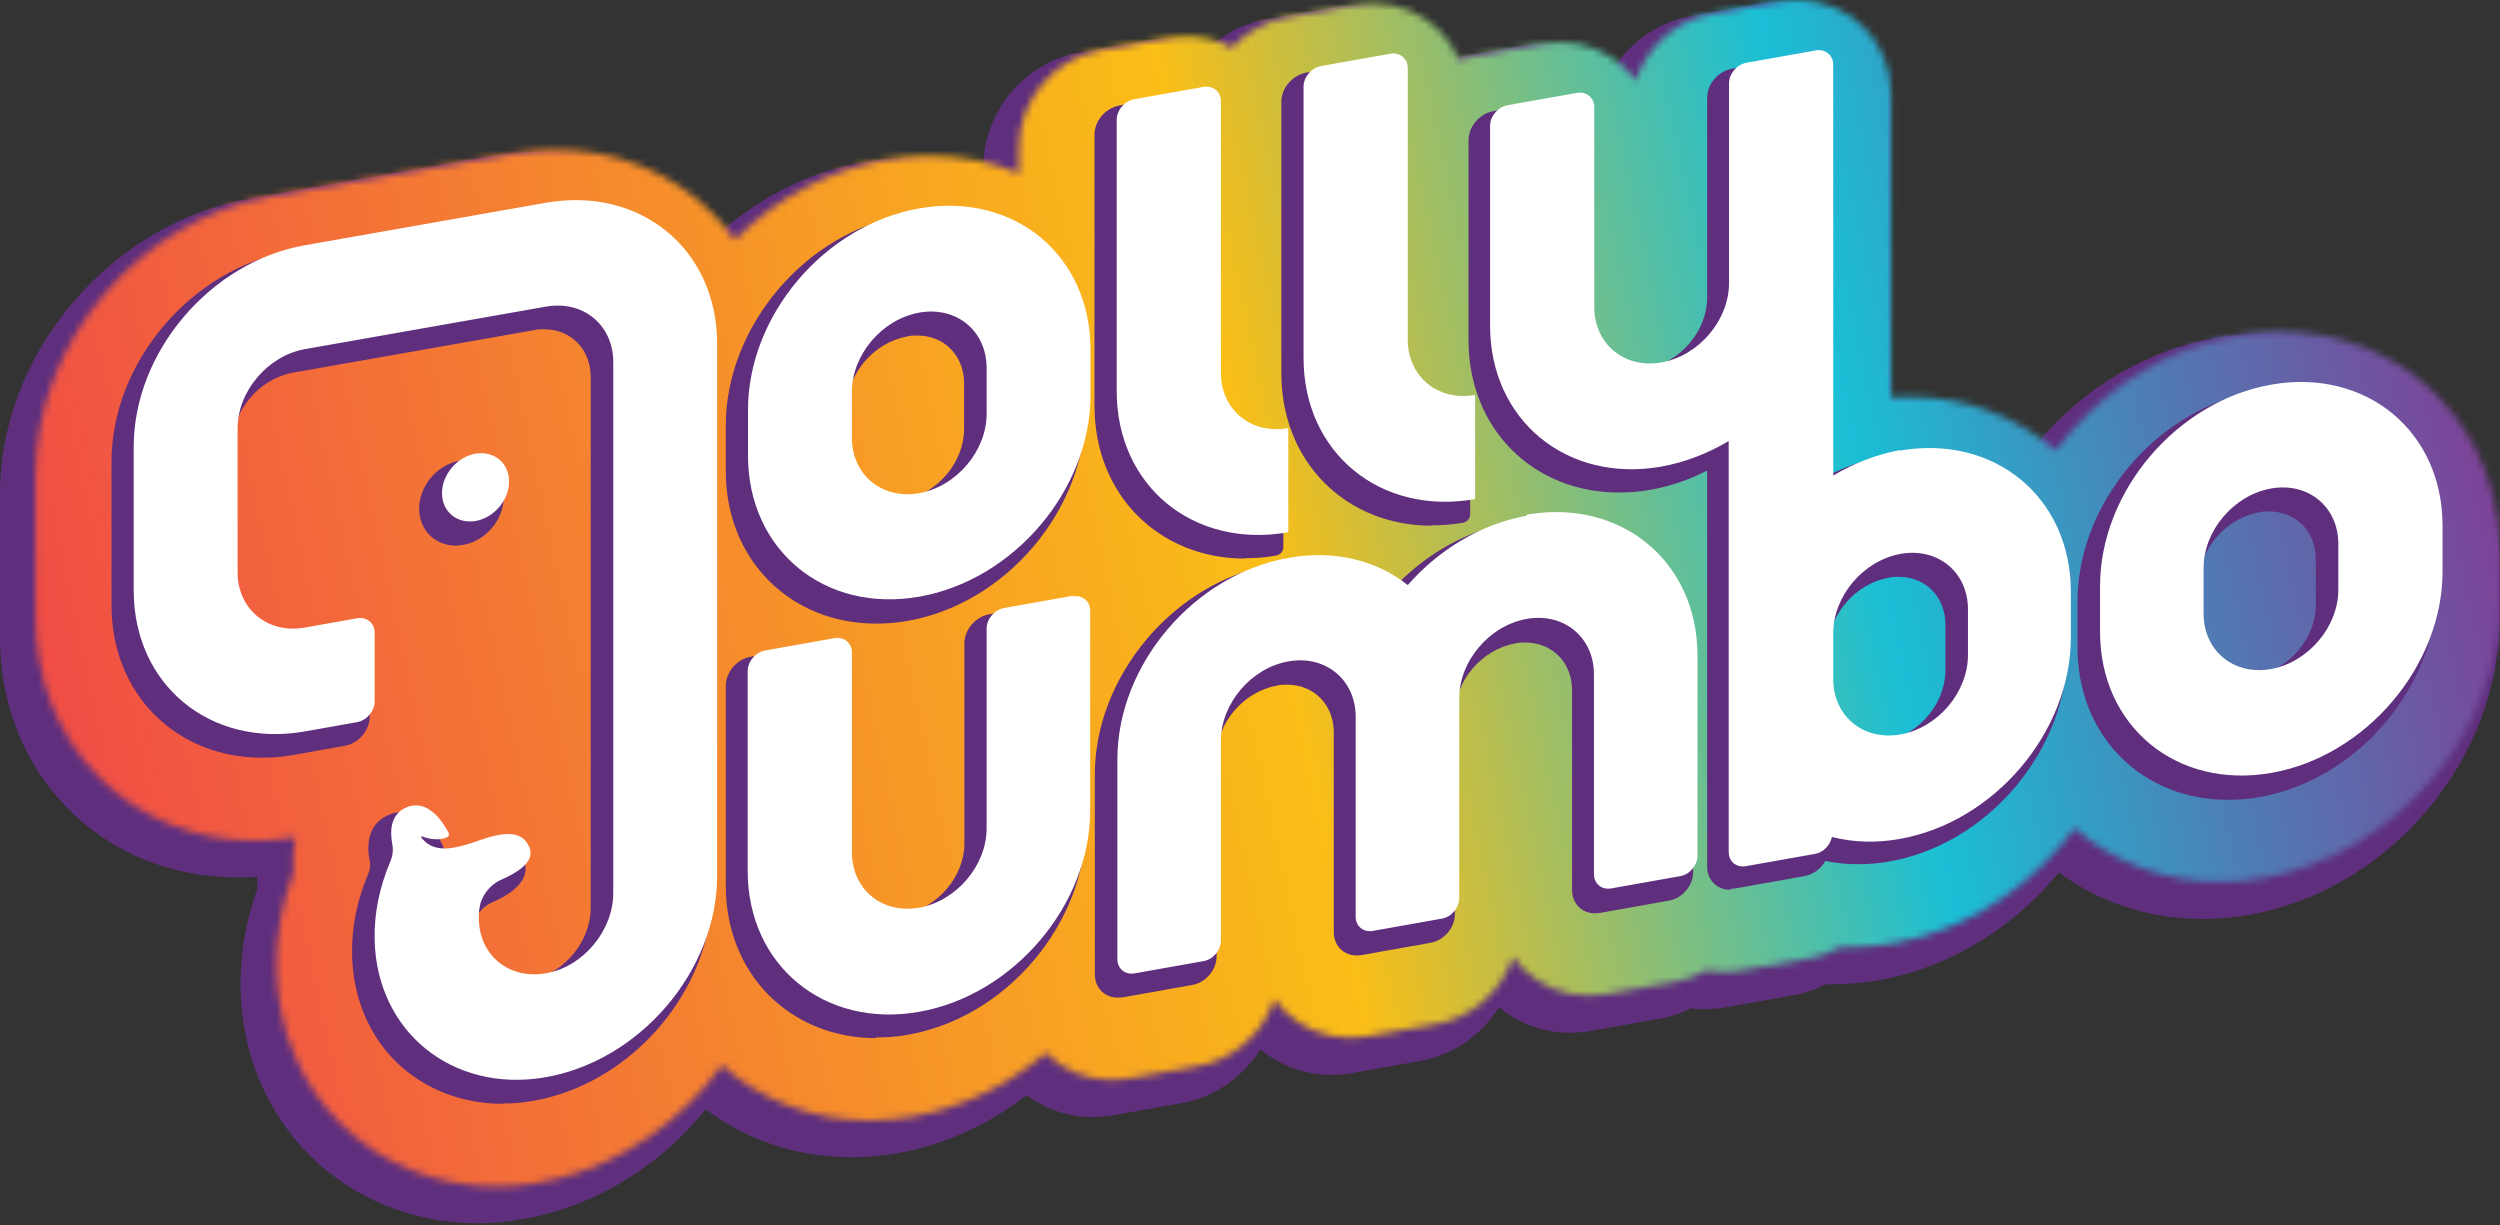
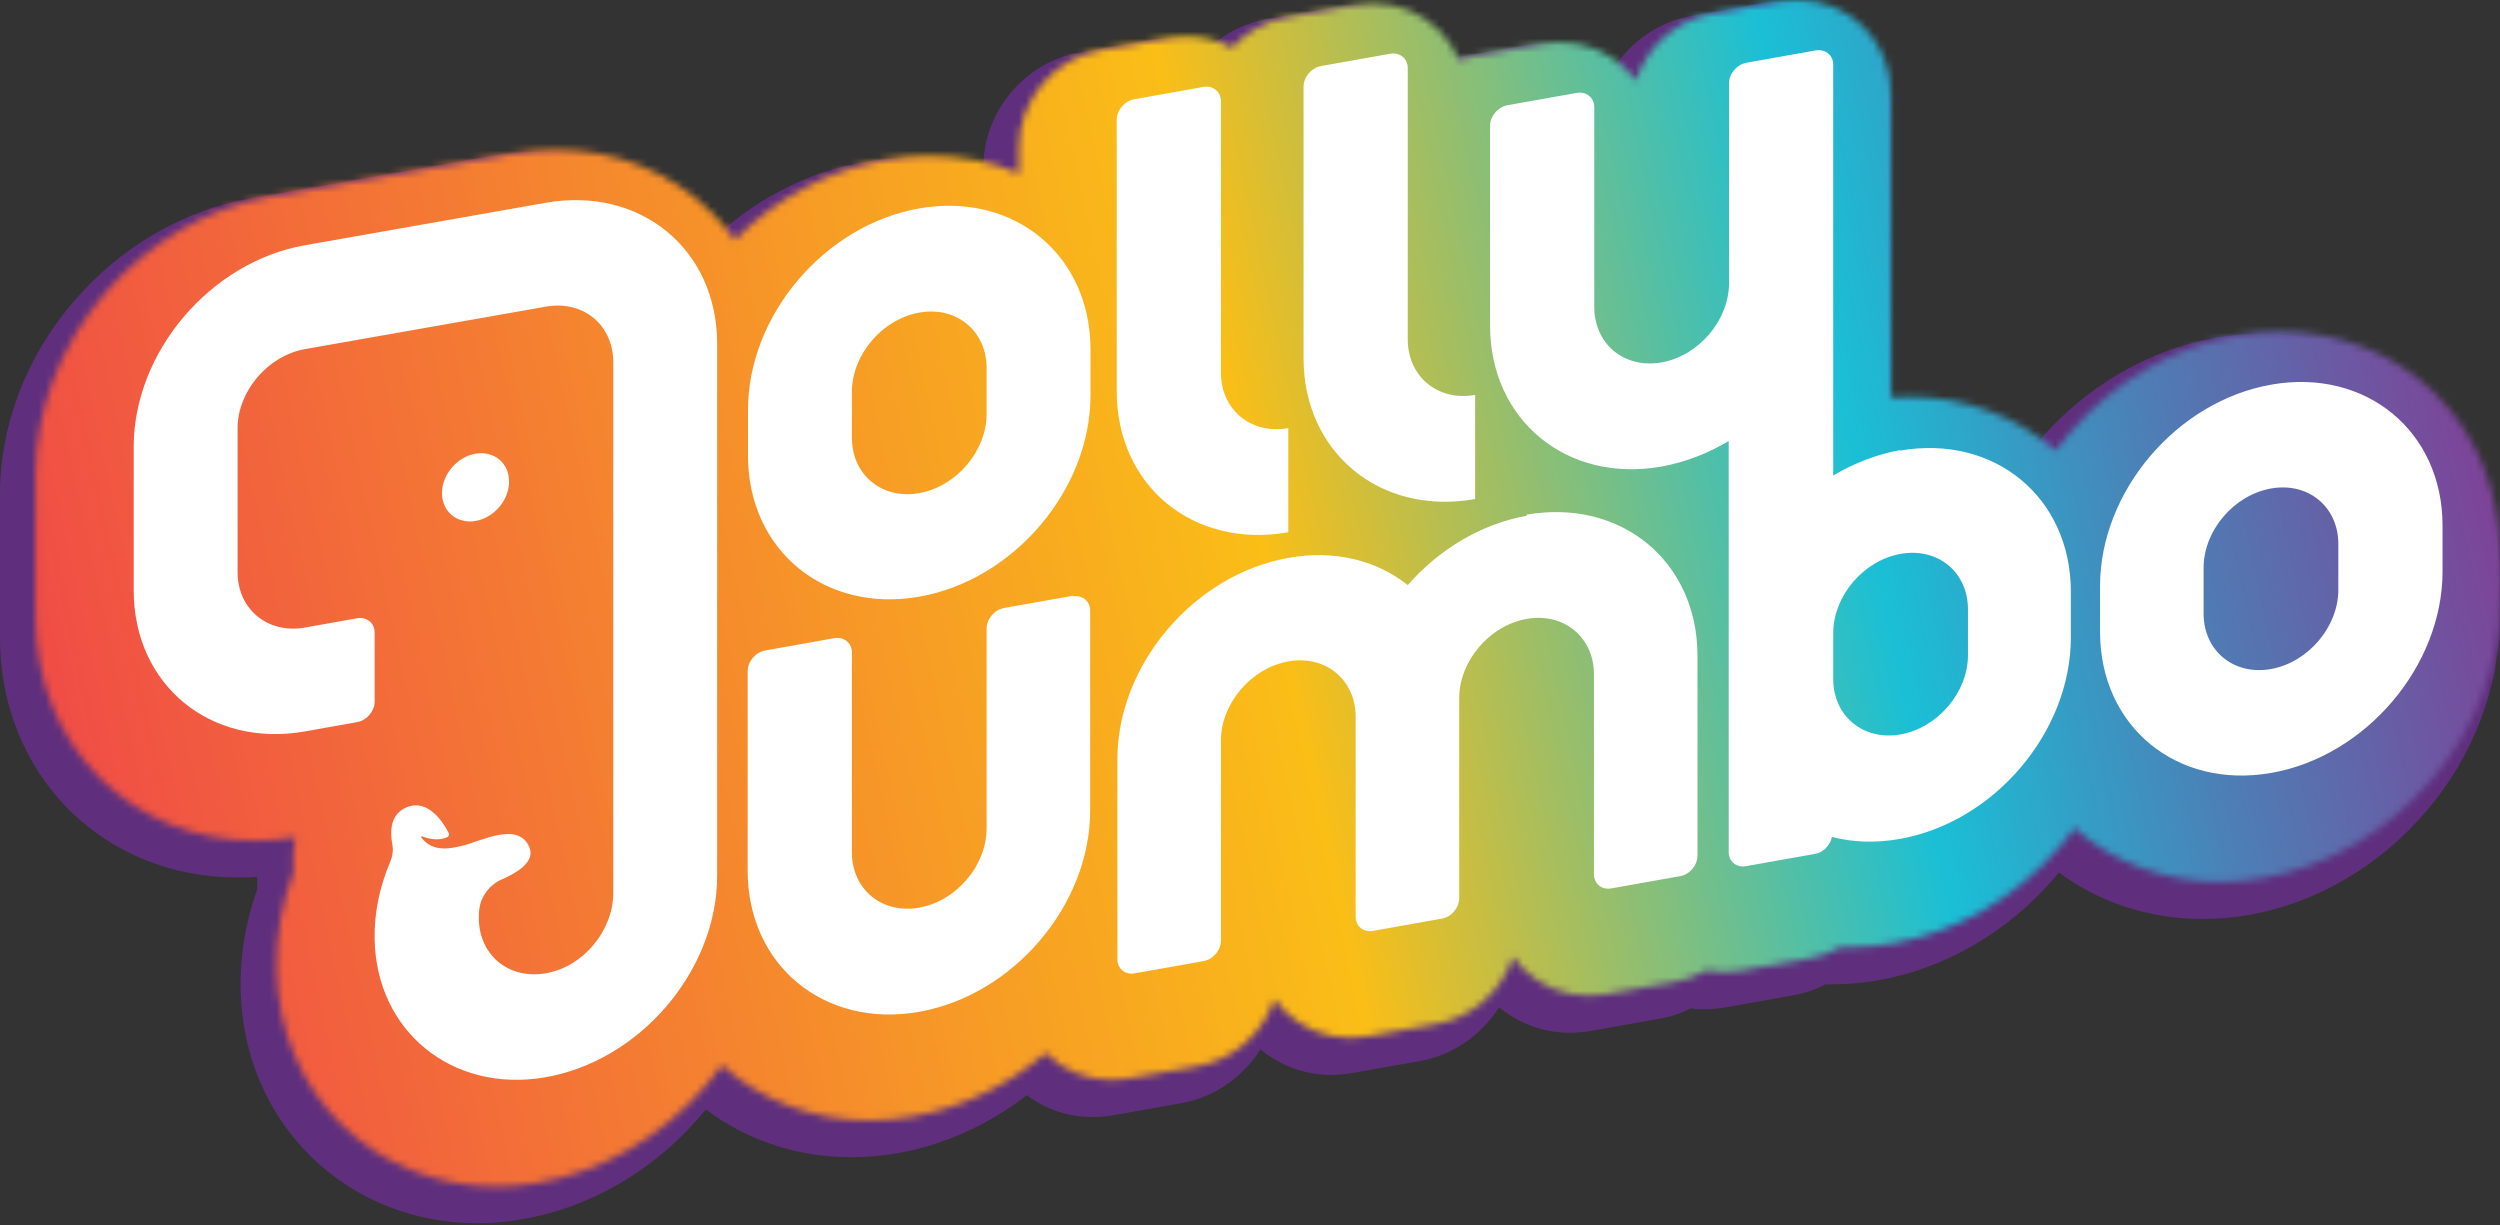
<svg xmlns="http://www.w3.org/2000/svg" width="357" height="175" viewBox="0 0 357 175" fill="none">
  <rect x="0" y="0" width="357" height="175" fill="#333333" stroke="none" />
  <path d="M68.243 174.682C59.144 174.682 50.709 171.318 44.453 165.204C38.15 159.043 34.548 150.56 34.359 141.319C34.264 136.485 35.07 131.651 36.728 126.959C36.728 126.343 36.728 125.774 36.728 125.206C35.733 125.301 34.785 125.301 33.837 125.301C24.596 125.301 16.018 121.841 9.763 115.538C3.46 109.188 0 100.515 0 91.084V70.564C0 60.801 3.697 51.038 10.426 43.171C17.108 35.304 26.113 30.044 35.781 28.338L70.187 22.272C72.414 21.893 74.641 21.703 76.821 21.703C86.063 21.703 94.641 25.163 100.896 31.466C101.512 32.082 102.081 32.698 102.65 33.361C108.668 28.006 115.824 24.452 123.502 23.125C125.729 22.746 127.957 22.556 130.137 22.556C133.691 22.556 137.151 23.078 140.421 24.073V23.883C140.421 15.921 146.344 8.86 154.211 7.486L164.069 5.732C165.017 5.59 165.964 5.495 166.865 5.495C168.903 5.495 170.941 5.874 172.836 6.633C175.111 4.642 177.907 3.268 180.845 2.747L190.703 0.993C191.651 0.851 192.598 0.756 193.499 0.756C197.764 0.756 201.745 2.415 204.683 5.4C205.584 6.301 206.342 7.296 207.005 8.386C207.148 8.386 207.337 8.339 207.479 8.291L217.337 6.538C218.284 6.396 219.232 6.301 220.133 6.301C223.877 6.301 227.431 7.58 230.275 9.95C232.786 5.969 236.909 3.078 241.554 2.273L251.411 0.519C252.359 0.377 253.307 0.282 254.207 0.282C258.472 0.282 262.453 1.941 265.391 4.927C268.33 7.865 269.941 11.846 269.941 16.064V57.01H270.131C277.666 57.01 284.822 59.332 290.604 63.645C290.746 63.455 290.935 63.265 291.078 63.076C297.76 55.209 306.764 49.948 316.432 48.242C318.659 47.863 320.887 47.674 323.067 47.674C332.308 47.674 340.886 51.133 347.142 57.436C353.445 63.787 356.904 72.459 356.904 81.89V88.43C356.904 98.193 353.208 107.955 346.478 115.822C339.796 123.689 330.792 128.95 321.124 130.656C318.896 131.035 316.669 131.224 314.489 131.224C306.954 131.224 299.798 128.902 294.016 124.59C293.874 124.779 293.684 124.969 293.542 125.158C286.86 133.025 277.855 138.286 268.188 139.992C265.96 140.371 263.733 140.561 261.553 140.561C261.268 140.561 260.984 140.561 260.7 140.561C259.231 141.319 257.667 141.84 256.103 142.125L246.245 143.878C245.298 144.02 244.35 144.115 243.449 144.115C242.786 144.115 242.122 144.115 241.459 143.973C239.99 144.731 238.473 145.252 236.862 145.489L227.005 147.243C226.104 147.385 225.156 147.48 224.208 147.48C220.464 147.48 216.91 146.2 214.067 143.831C211.555 147.811 207.432 150.702 202.788 151.508L192.93 153.261C191.982 153.404 191.034 153.498 190.134 153.498C186.39 153.498 182.836 152.219 179.992 149.849C177.481 153.83 173.358 156.721 168.713 157.527L158.856 159.28C157.955 159.422 157.008 159.517 156.06 159.517C152.6 159.517 149.33 158.427 146.629 156.389C141.131 160.655 134.781 163.498 128.146 164.683C125.919 165.062 123.691 165.251 121.511 165.251C113.881 165.251 106.631 162.835 100.801 158.427C100.517 158.759 100.233 159.091 99.948 159.422C93.171 167.337 84.025 172.55 74.262 174.161C72.224 174.493 70.187 174.682 68.149 174.682" fill="#5F2F7E" />
  <mask id="mask0_2165_17729" style="mask-type:luminance" maskUnits="userSpaceOnUse" x="5" y="0" width="353" height="170">
    <path d="M73.412 59.381H73.555V59.429C73.555 59.429 73.46 59.429 73.412 59.381ZM254.495 0.142L244.637 1.896C239.424 2.796 235.207 6.635 233.595 11.516C233.169 10.947 232.742 10.379 232.221 9.905C229.709 7.393 226.392 6.019 222.79 6.019C221.984 6.019 221.179 6.066 220.42 6.208L210.563 7.962C209.805 8.104 209.047 8.293 208.336 8.53C207.672 6.967 206.772 5.592 205.54 4.36C203.028 1.848 199.71 0.474 196.109 0.474C195.303 0.474 194.497 0.521 193.739 0.663L183.882 2.417C180.754 2.986 177.958 4.597 175.92 6.824C173.977 5.734 171.75 5.166 169.475 5.166C168.669 5.166 167.863 5.26 167.105 5.355L157.248 7.109C150.566 8.293 145.495 14.265 145.495 21.042V24.786C141.561 23.08 137.249 22.227 132.699 22.227C130.661 22.227 128.576 22.416 126.491 22.795C118.482 24.217 110.899 28.245 104.928 34.264C103.98 32.89 102.89 31.61 101.705 30.425C95.923 24.596 87.962 21.373 79.384 21.373C77.346 21.373 75.261 21.563 73.176 21.942L38.77 28.008C29.67 29.62 21.187 34.596 14.884 41.989C8.534 49.429 5.074 58.623 5.074 67.77V88.29C5.074 97.058 8.297 105.114 14.126 110.991C19.955 116.82 27.869 120.042 36.447 120.042C38.343 120.042 40.286 119.9 42.182 119.568C41.85 121.132 41.755 122.838 41.897 124.544C40.191 129.094 39.386 133.786 39.48 138.525C39.67 147.103 42.987 154.97 48.816 160.657C54.598 166.296 62.465 169.424 70.853 169.424C72.749 169.424 74.645 169.282 76.54 168.95C85.734 167.434 94.312 162.505 100.757 155.064C101.563 154.117 102.369 153.121 103.079 152.126C108.766 157.197 116.16 159.993 124.169 159.993C126.206 159.993 128.292 159.804 130.377 159.424C137.296 158.192 143.836 155.064 149.333 150.373C151.798 152.884 155.163 154.211 158.717 154.211C159.523 154.211 160.328 154.117 161.086 154.022L170.944 152.268C176.157 151.368 180.375 147.529 181.986 142.695C182.413 143.264 182.839 143.833 183.36 144.307C185.872 146.818 189.19 148.193 192.791 148.193C193.597 148.193 194.403 148.145 195.161 148.003L205.018 146.25C210.231 145.349 214.449 141.511 216.06 136.677C216.487 137.245 216.913 137.814 217.435 138.288C219.947 140.8 223.264 142.174 226.866 142.174C227.671 142.174 228.477 142.127 229.235 141.984L239.093 140.231C240.751 139.947 242.268 139.378 243.642 138.572C244.448 138.714 245.253 138.809 246.107 138.809C246.912 138.809 247.67 138.762 248.476 138.62L258.333 136.866C259.897 136.582 261.414 136.061 262.788 135.255C263.262 135.255 263.736 135.255 264.21 135.255C266.248 135.255 268.333 135.065 270.418 134.686C279.517 133.075 288 128.099 294.304 120.706C294.967 119.9 295.63 119.094 296.247 118.241C301.886 123.217 309.232 125.919 317.099 125.919C319.137 125.919 321.222 125.729 323.307 125.35C332.406 123.739 340.889 118.763 347.192 111.37C353.543 103.929 357.002 94.735 357.002 85.589V79.049C357.002 70.281 353.78 62.225 347.951 56.396C342.169 50.567 334.207 47.344 325.629 47.344C323.591 47.344 321.506 47.533 319.421 47.913C310.322 49.524 301.839 54.5 295.536 61.893C294.872 62.699 294.209 63.504 293.593 64.357C287.953 59.381 280.607 56.68 272.74 56.68C271.84 56.68 270.94 56.68 270.039 56.775V13.27C270.039 9.715 268.665 6.398 266.2 3.886C263.689 1.374 260.371 0 256.77 0C255.964 0 255.158 0.047 254.4 0.19" fill="white" />
  </mask>
  <g mask="url(#mask0_2165_17729)">
-     <path d="M-31.512 8.34L339.468 -77.012L394.347 159.85L21.614 246.955L-31.512 8.34Z" fill="url(#paint0_linear_2165_17729)" />
-     <path d="M71.749 157.625C65.92 157.625 60.565 155.493 56.631 151.701C52.65 147.815 50.423 142.413 50.281 136.441C50.186 132.555 50.944 128.669 52.555 124.878C52.84 124.214 52.934 123.551 52.792 122.935C52.129 119.665 53.172 117.248 55.683 116.3C56.252 116.063 56.821 115.968 57.389 115.968C60.517 115.968 62.508 119.191 63.171 120.613C63.361 120.992 63.408 121.466 63.266 121.892C63.408 121.892 63.55 121.845 63.692 121.797H63.834C64.261 121.655 64.83 121.466 65.446 121.229C66.962 120.707 68.811 120.044 70.564 120.044C73.171 120.044 74.308 121.56 74.829 122.84C75.351 124.167 75.398 126.679 70.185 128.906C68.905 129.475 67.91 130.707 67.721 131.986C67.673 132.413 67.626 132.84 67.626 133.219C67.626 135.162 68.289 136.915 69.522 138.147C70.754 139.38 72.412 140.043 74.308 140.043C74.829 140.043 75.398 139.996 75.919 139.901C80.564 139 84.355 134.403 84.355 129.664V53.838C84.355 49.905 81.559 47.014 77.673 47.014C77.199 47.014 76.678 47.014 76.204 47.156L41.797 53.222C37.058 54.075 33.22 58.577 33.22 63.316V83.837C33.22 85.78 33.883 87.533 35.115 88.766C36.347 89.998 38.006 90.661 39.902 90.661C40.376 90.661 40.897 90.661 41.371 90.519L48.812 89.192C48.812 89.192 49.238 89.145 49.475 89.145C51.371 89.145 52.792 90.566 52.792 92.462V102.32C52.792 104.31 51.228 106.111 49.285 106.49L41.845 107.817C40.328 108.101 38.812 108.196 37.343 108.196C31.419 108.196 26.016 106.016 22.083 102.083C18.102 98.102 15.922 92.557 15.922 86.443V65.923C15.922 59.099 18.576 52.227 23.362 46.54C28.149 40.9 34.547 37.109 41.371 35.924L75.777 29.858C77.294 29.574 78.81 29.479 80.279 29.479C86.203 29.479 91.606 31.659 95.539 35.593C99.52 39.573 101.7 45.118 101.7 51.232V127.2C101.7 141.465 90.089 154.924 75.872 157.246C74.498 157.483 73.123 157.578 71.796 157.578M125.064 148.242C119.14 148.242 113.738 146.062 109.804 142.128C105.823 138.147 103.643 132.603 103.643 126.489V97.96C103.643 95.969 105.207 94.168 107.15 93.789L117.008 92.036C117.008 92.036 117.434 91.988 117.671 91.988C119.567 91.988 120.988 93.41 120.988 95.306V123.835C120.988 125.778 121.652 127.532 122.884 128.764C124.116 129.996 125.775 130.66 127.671 130.66C128.145 130.66 128.666 130.66 129.14 130.517C133.879 129.664 137.718 125.162 137.718 120.423V91.893C137.718 89.903 139.282 88.102 141.225 87.723L151.082 85.969C151.082 85.969 151.508 85.922 151.745 85.922C153.641 85.922 155.063 87.344 155.063 89.24V117.769C155.063 124.593 152.409 131.465 147.622 137.152C142.836 142.792 136.438 146.583 129.614 147.768C128.097 148.052 126.581 148.147 125.112 148.147L125.064 148.242ZM159.612 142.46C157.717 142.46 156.342 141.038 156.342 139.143V110.613C156.342 103.789 158.996 96.917 163.783 91.23C168.569 85.59 174.967 81.799 181.792 80.614C183.308 80.33 184.825 80.235 186.294 80.235C190.985 80.235 195.298 81.562 198.9 84.074C203.592 79.05 209.563 75.733 215.866 74.596C217.382 74.311 218.899 74.216 220.368 74.216C226.292 74.216 231.695 76.396 235.628 80.33C239.609 84.311 241.789 89.856 241.789 95.969V124.499C241.789 126.489 240.225 128.29 238.282 128.622L228.425 130.375C228.425 130.375 227.998 130.423 227.761 130.423C225.865 130.423 224.491 129.001 224.491 127.105V98.576C224.491 94.642 221.695 91.751 217.809 91.751C217.335 91.751 216.814 91.751 216.34 91.893C211.601 92.746 207.762 97.249 207.762 101.988V130.517C207.762 132.508 206.198 134.309 204.255 134.64L194.398 136.394C194.398 136.394 193.971 136.441 193.734 136.441C191.838 136.441 190.464 135.02 190.464 133.124V104.594C190.464 100.661 187.668 97.77 183.782 97.77C183.308 97.77 182.787 97.77 182.313 97.912C177.574 98.765 173.735 103.267 173.735 108.006V136.536C173.735 138.526 172.171 140.327 170.228 140.659L160.371 142.413C160.371 142.413 159.944 142.46 159.707 142.46M247.049 127.058C245.154 127.058 243.779 125.636 243.779 123.74V67.203C241.173 68.529 238.424 69.477 235.628 69.951C234.112 70.236 232.595 70.33 231.126 70.33C225.202 70.33 219.799 68.15 215.866 64.217C211.885 60.236 209.705 54.691 209.705 48.578V20.048C209.705 18.058 211.269 16.257 213.212 15.878L223.069 14.124C223.069 14.124 223.496 14.077 223.733 14.077C225.629 14.077 227.05 15.499 227.05 17.394V45.924C227.05 47.867 227.714 49.62 228.946 50.852C230.178 52.085 231.837 52.748 233.732 52.748C234.206 52.748 234.728 52.748 235.202 52.606C239.941 51.753 243.779 47.251 243.779 42.512V13.982C243.779 11.992 245.343 10.191 247.286 9.812L257.144 8.058C257.144 8.058 257.57 8.011 257.807 8.011C259.703 8.011 261.125 9.432 261.125 11.328V67.866C263.731 66.539 266.48 65.591 269.276 65.117C270.792 64.833 272.309 64.738 273.778 64.738C279.702 64.738 285.105 66.918 289.038 70.852C293.019 74.832 295.199 80.377 295.199 86.491V93.031C295.199 99.855 292.545 106.727 287.759 112.414C282.972 118.053 276.574 121.845 269.75 123.03C268.233 123.314 266.717 123.409 265.248 123.409C263.684 123.409 262.12 123.266 260.651 122.935C260.035 124.072 258.945 124.878 257.665 125.115L247.808 126.868C247.808 126.868 247.381 126.916 247.144 126.916M271.124 82.368C270.65 82.368 270.129 82.368 269.655 82.51C264.916 83.363 261.077 87.865 261.077 92.604V99.144C261.077 103.078 263.873 105.969 267.759 105.969C268.233 105.969 268.707 105.969 269.229 105.826C273.968 104.973 277.806 100.471 277.806 95.732V89.192C277.806 85.259 275.01 82.368 271.124 82.368ZM318.089 114.215C312.165 114.215 306.762 112.035 302.829 108.101C298.848 104.12 296.668 98.576 296.668 92.462V85.922C296.668 79.098 299.322 72.226 304.109 66.539C308.895 60.9 315.293 57.108 322.117 55.923C323.634 55.639 325.15 55.544 326.619 55.544C332.543 55.544 337.946 57.724 341.879 61.658C345.86 65.639 348.04 71.183 348.04 77.297V83.837C348.04 90.661 345.386 97.533 340.6 103.22C335.813 108.86 329.416 112.651 322.591 113.836C321.075 114.12 319.558 114.215 318.089 114.215ZM324.013 73.032C323.539 73.032 323.018 73.032 322.544 73.174C317.805 74.027 313.966 78.529 313.966 83.268V89.808C313.966 93.742 316.762 96.632 320.648 96.632C321.122 96.632 321.643 96.632 322.117 96.49C326.856 95.637 330.695 91.135 330.695 86.396V79.856C330.695 75.922 327.899 73.032 324.013 73.032ZM125.064 89.05C119.14 89.05 113.738 86.87 109.804 82.936C105.823 78.956 103.643 73.411 103.643 67.297V60.757C103.643 53.933 106.297 47.061 111.084 41.374C115.87 35.735 122.268 31.943 129.092 30.759C130.609 30.474 132.125 30.379 133.595 30.379C139.518 30.379 144.921 32.559 148.855 36.493C152.835 40.474 155.015 46.019 155.015 52.132V58.672C155.015 65.496 152.362 72.368 147.575 78.055C142.788 83.695 136.391 87.486 129.566 88.671C128.05 88.955 126.533 89.05 125.064 89.05ZM130.988 47.914C130.514 47.914 129.993 47.914 129.519 48.056C124.78 48.91 120.941 53.412 120.941 58.151V64.691C120.941 68.624 123.737 71.515 127.623 71.515C128.097 71.515 128.618 71.515 129.092 71.373C133.832 70.52 137.67 66.018 137.67 61.279V54.739C137.67 50.805 134.874 47.914 130.988 47.914ZM177.716 79.761C171.792 79.761 166.389 77.581 162.456 73.648C158.475 69.667 156.295 64.122 156.295 58.009V19.242C156.295 17.252 157.859 15.451 159.802 15.072L169.659 13.319C169.659 13.319 170.086 13.271 170.323 13.271C172.219 13.271 173.64 14.693 173.64 16.589V55.355C173.64 57.298 174.304 59.051 175.536 60.283C176.768 61.516 178.427 62.179 180.322 62.179C180.796 62.179 181.318 62.179 181.792 62.037C181.886 62.037 181.934 62.037 182.029 62.037C182.313 62.037 182.597 62.132 182.834 62.321C183.118 62.558 183.261 62.89 183.261 63.269V78.103C183.261 78.719 182.834 79.24 182.218 79.335C180.702 79.619 179.185 79.714 177.716 79.714V79.761ZM65.067 77.913C62.081 77.913 59.854 75.638 59.854 72.653C59.854 69.382 62.413 66.35 65.683 65.781C66.014 65.733 66.394 65.686 66.725 65.686C69.711 65.686 71.938 67.961 71.938 70.946C71.938 74.216 69.379 77.249 66.109 77.818C65.778 77.866 65.398 77.913 65.067 77.913ZM204.397 75.07C198.473 75.07 193.071 72.889 189.137 68.956C185.156 64.975 182.976 59.43 182.976 53.317V14.551C182.976 12.56 184.54 10.759 186.483 10.38L196.341 8.627C196.341 8.627 196.767 8.579 197.004 8.579C198.9 8.579 200.322 10.001 200.322 11.897V50.663C200.322 52.606 200.985 54.359 202.217 55.592C203.449 56.824 205.108 57.487 207.004 57.487C207.478 57.487 207.999 57.487 208.473 57.345C208.568 57.345 208.615 57.345 208.71 57.345C208.994 57.345 209.279 57.44 209.515 57.63C209.8 57.866 209.942 58.198 209.942 58.577V73.411C209.942 74.027 209.515 74.548 208.899 74.643C207.383 74.927 205.866 75.022 204.397 75.022V75.07Z" fill="#5F2F7E" />
+     <path d="M-31.512 8.34L339.468 -77.012L394.347 159.85L21.614 246.955Z" fill="url(#paint0_linear_2165_17729)" />
    <path d="M153.259 85.065L143.401 86.819C142.027 87.056 140.889 88.383 140.889 89.757V118.287C140.889 123.594 136.577 128.665 131.269 129.613C125.961 130.561 121.649 127.007 121.649 121.699V93.169C121.649 91.795 120.511 90.894 119.137 91.131L109.279 92.885C107.905 93.122 106.768 94.449 106.768 95.823V124.353C106.768 137.859 117.715 146.864 131.222 144.494C144.728 142.125 155.676 129.234 155.676 115.728V87.198C155.676 85.824 154.538 84.923 153.164 85.16M218.043 73.644C211.408 74.829 205.436 78.525 201.029 83.549C196.622 80.042 190.603 78.478 184.016 79.663C170.509 82.032 159.562 94.923 159.562 108.429V136.959C159.562 138.333 160.652 139.234 162.026 138.997L171.883 137.243C173.258 137.006 174.348 135.679 174.348 134.305V105.775C174.348 100.468 178.66 95.397 183.968 94.449C189.276 93.501 193.589 97.055 193.589 102.363V130.893C193.589 132.267 194.679 133.168 196.053 132.931L205.91 131.177C207.285 130.94 208.375 129.613 208.375 128.239V99.709C208.375 94.401 212.687 89.331 217.995 88.383C223.303 87.435 227.616 90.989 227.616 96.297V124.827C227.616 126.201 228.706 127.101 230.08 126.865L239.937 125.111C241.312 124.874 242.402 123.547 242.402 122.173V93.643C242.402 80.137 231.454 71.132 217.948 73.502M131.269 29.76C117.762 32.129 106.815 45.02 106.815 58.526V65.066C106.815 78.573 117.762 87.577 131.269 85.207C144.776 82.838 155.723 69.948 155.723 56.441V49.901C155.723 36.394 144.776 27.39 131.269 29.76ZM140.889 59.095C140.889 64.403 136.577 69.474 131.269 70.421C125.961 71.369 121.649 67.815 121.649 62.507V55.967C121.649 50.659 125.961 45.588 131.269 44.641C136.577 43.693 140.889 47.247 140.889 52.555V59.095ZM271.405 64.26C267.993 64.877 264.723 66.156 261.785 67.91V37.769V9.239C261.785 7.865 260.647 6.964 259.273 7.201L249.416 8.955C248.041 9.192 246.904 10.519 246.904 11.893V40.423C246.904 45.73 242.591 50.801 237.283 51.749C231.976 52.697 227.663 49.143 227.663 43.835V15.305C227.663 13.931 226.526 13.03 225.151 13.268L215.294 15.021C213.92 15.258 212.782 16.585 212.782 17.959V46.489C212.782 59.995 223.73 69 237.236 66.63C240.648 66.014 243.918 64.734 246.857 62.981V121.651C246.857 123.026 247.946 123.926 249.321 123.689L259.178 121.936C260.363 121.746 261.358 120.704 261.595 119.519C264.581 120.277 267.803 120.419 271.263 119.803C284.77 117.434 295.717 104.543 295.717 91.037V84.497C295.717 70.99 284.77 61.986 271.263 64.355M281.026 93.548C281.026 98.856 276.713 103.927 271.405 104.875C266.097 105.823 261.785 102.268 261.785 96.961V90.421C261.785 85.113 266.097 80.042 271.405 79.094C276.713 78.146 281.026 81.701 281.026 87.008V93.548ZM324.341 54.925C310.835 57.294 299.887 70.184 299.887 83.691V90.231C299.887 103.738 310.835 112.742 324.341 110.372C337.848 108.003 348.795 95.112 348.795 81.606V75.066C348.795 61.559 337.848 52.555 324.341 54.925ZM333.914 84.212C333.914 89.52 329.602 94.591 324.294 95.539C318.986 96.487 314.674 92.932 314.674 87.624V81.085C314.674 75.777 318.986 70.706 324.294 69.758C329.602 68.81 333.914 72.365 333.914 77.672V84.212ZM67.907 74.402C70.561 73.928 72.693 71.417 72.693 68.763C72.693 66.109 70.561 64.355 67.907 64.782C65.253 65.256 63.12 67.767 63.12 70.421C63.12 73.075 65.253 74.829 67.907 74.402ZM102.408 49.095C102.408 35.589 91.46 26.584 77.954 28.954L43.548 35.02C30.041 37.39 19.094 50.28 19.094 63.787V84.307C19.094 97.814 30.041 106.818 43.548 104.448L50.988 103.121C52.362 102.884 53.5 101.558 53.5 100.183V90.326C53.5 88.951 52.362 88.051 50.988 88.288L43.548 89.615C38.24 90.563 33.927 87.008 33.927 81.701V61.18C33.927 55.872 38.24 50.801 43.548 49.854L77.954 43.788C83.262 42.84 87.574 46.394 87.574 51.702V127.528C87.574 132.788 83.404 137.954 78.143 138.949C72.741 139.992 68.381 136.438 68.381 131.082C68.381 130.608 68.381 130.135 68.475 129.661C68.713 127.907 69.992 126.296 71.651 125.585C73.736 124.685 76.39 123.121 75.632 121.083C74.115 117.149 68.57 120.182 66.106 120.751C64.542 121.13 61.841 121.841 60.135 119.566C60.135 119.519 60.135 119.424 60.229 119.424C60.846 119.661 62.457 120.182 63.831 119.566C64.068 119.471 64.21 119.187 64.068 118.95C63.452 117.718 61.272 114.021 58.144 115.254C55.585 116.249 55.727 118.95 56.012 120.514C56.201 121.367 56.059 122.315 55.68 123.168C54.211 126.675 53.405 130.419 53.5 134.21C53.784 147.243 64.495 156.01 77.622 153.878C91.271 151.65 102.408 138.665 102.408 125.064V49.095ZM183.968 75.966V61.133C178.66 62.081 174.348 58.526 174.348 53.218V14.452C174.348 13.078 173.21 12.178 171.836 12.414L161.979 14.168C160.604 14.405 159.467 15.732 159.467 17.106V55.872C159.467 69.379 170.414 78.383 183.921 76.014M210.65 71.227V56.394C205.342 57.341 201.029 53.787 201.029 48.479V9.713C201.029 8.339 199.892 7.438 198.517 7.675L188.66 9.429C187.286 9.666 186.148 10.993 186.148 12.367V51.133C186.148 64.64 197.096 73.644 210.602 71.275" fill="white" />
  </g>
  <defs>
    <linearGradient id="paint0_linear_2165_17729" x1="-7.579" y1="125.633" x2="371.267" y2="43.741" gradientUnits="userSpaceOnUse">
      <stop stop-color="#EF404B" />
      <stop offset="0.5" stop-color="#FABE17" />
      <stop offset="0.72" stop-color="#1ABFD6" />
      <stop offset="0.83" stop-color="#4E7DB5" />
      <stop offset="0.95" stop-color="#7F4197" />
      <stop offset="1" stop-color="#922A8C" />
    </linearGradient>
  </defs>
</svg>